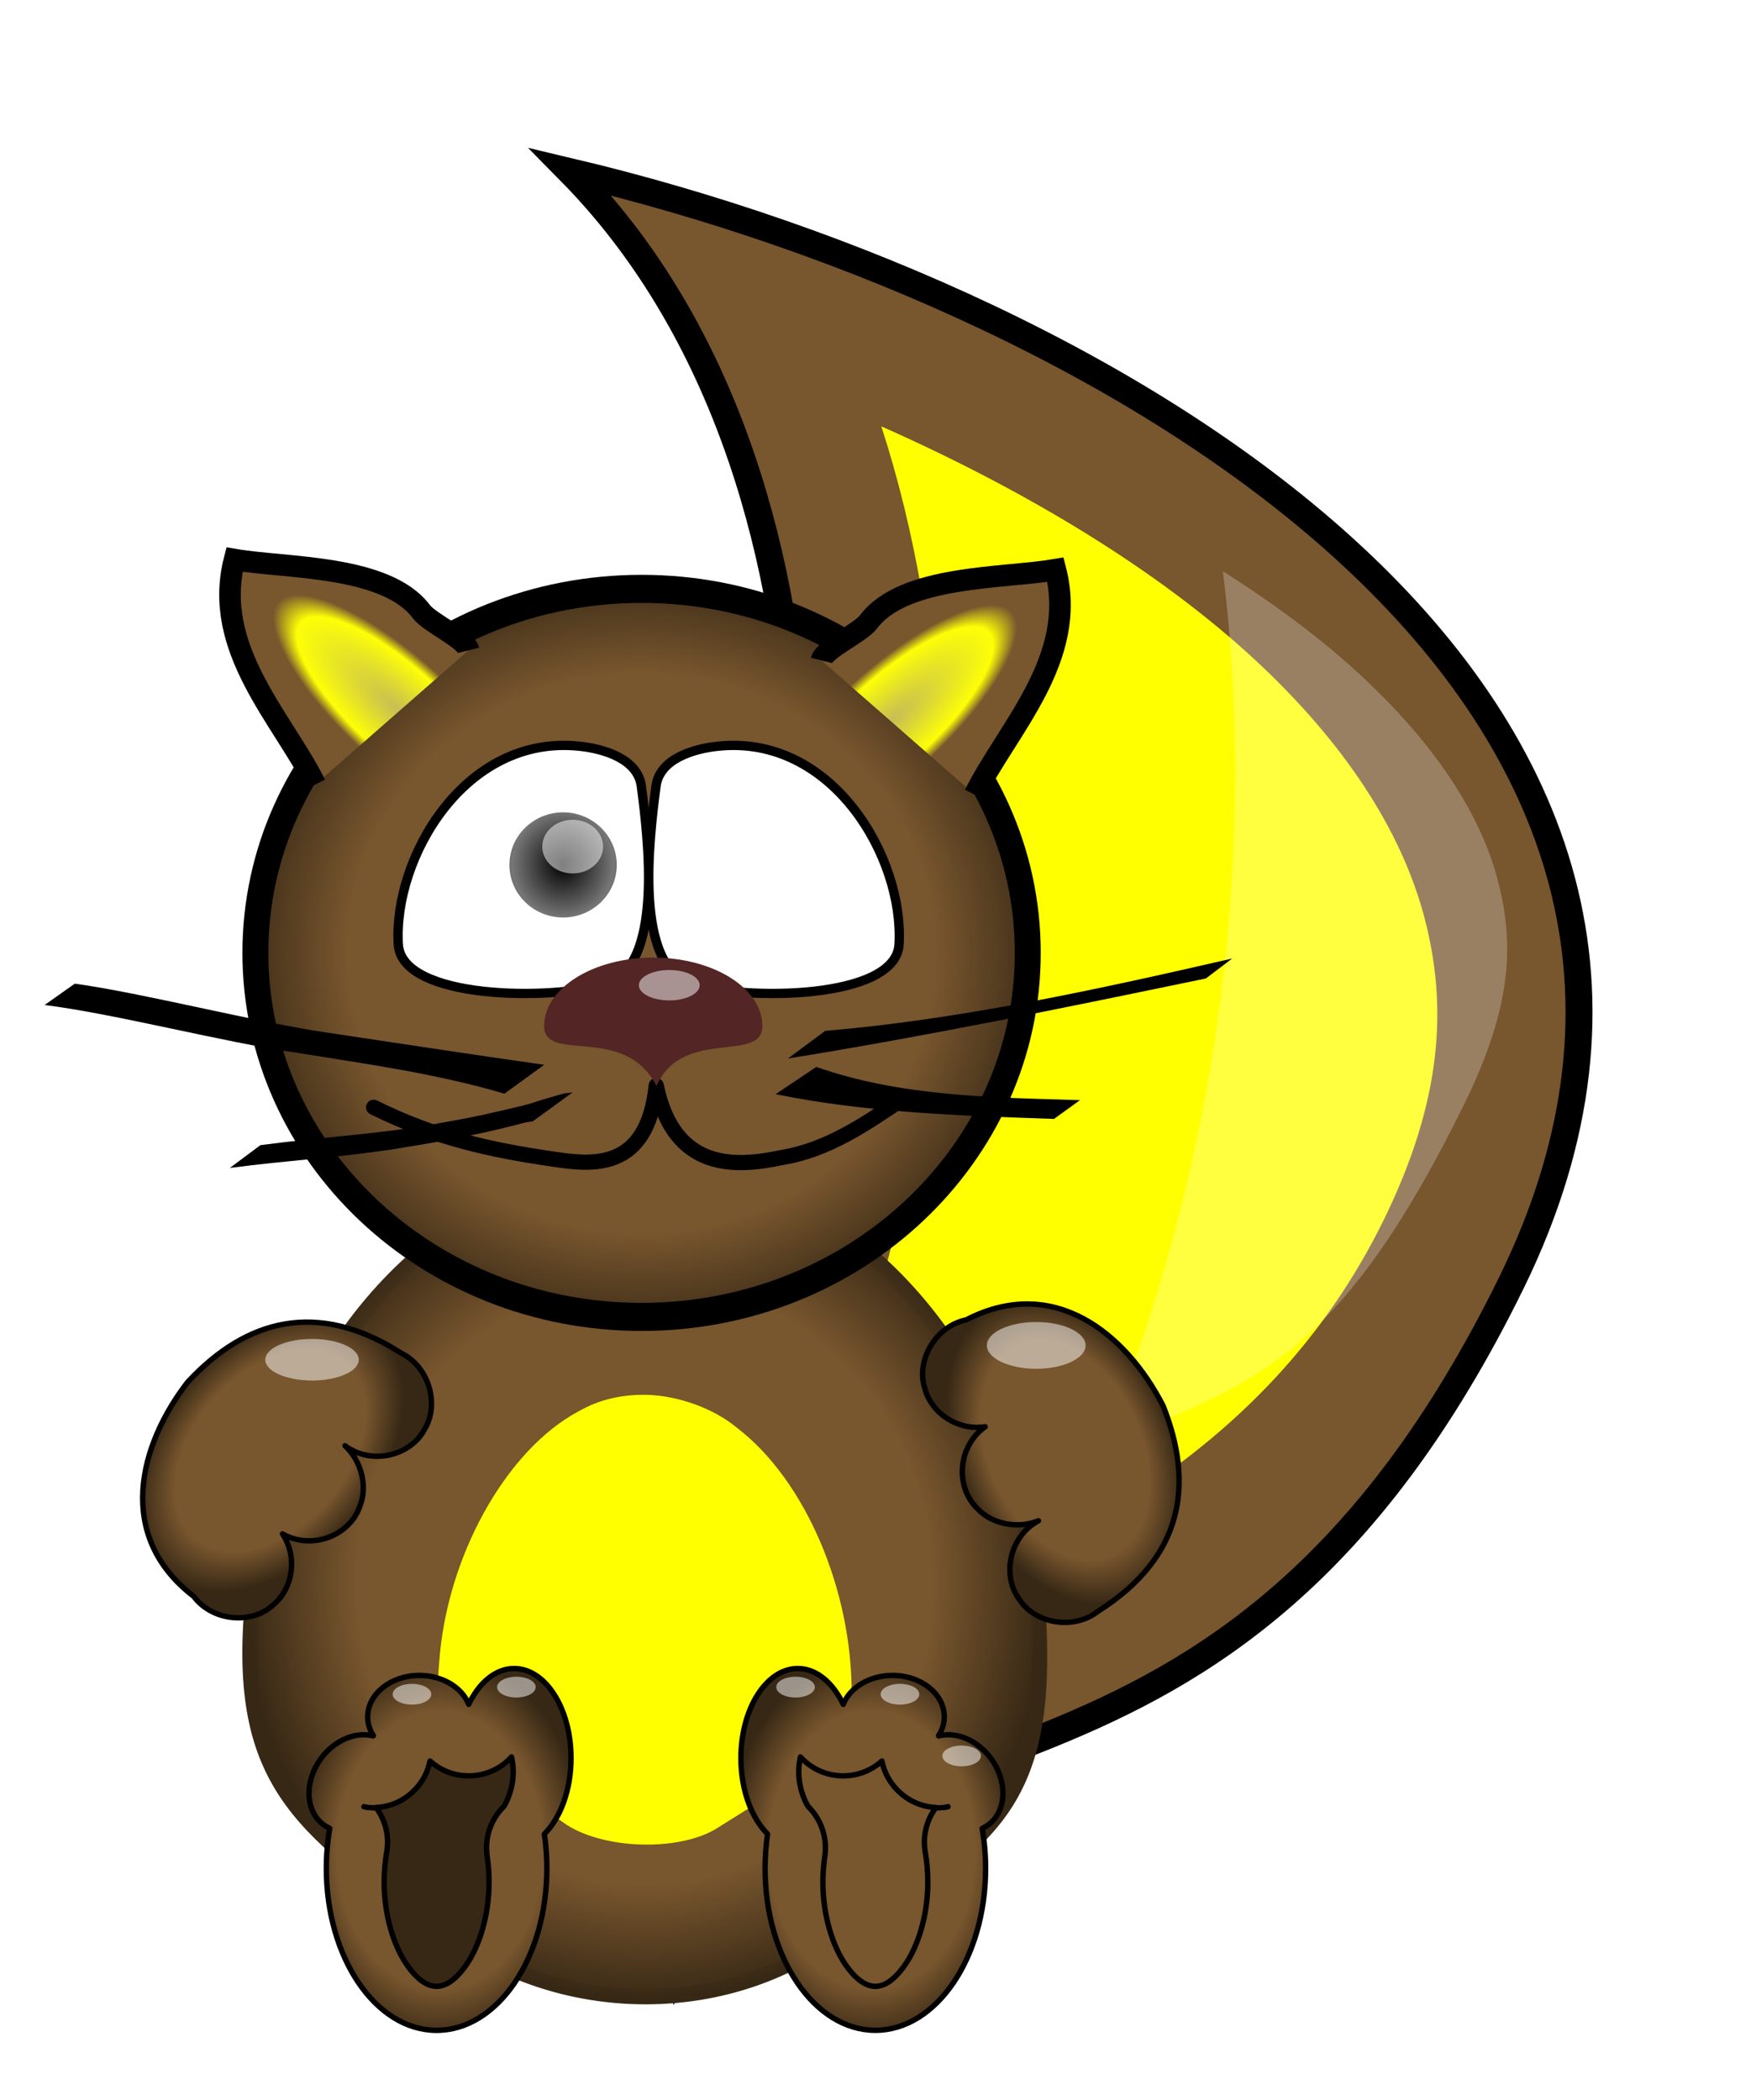
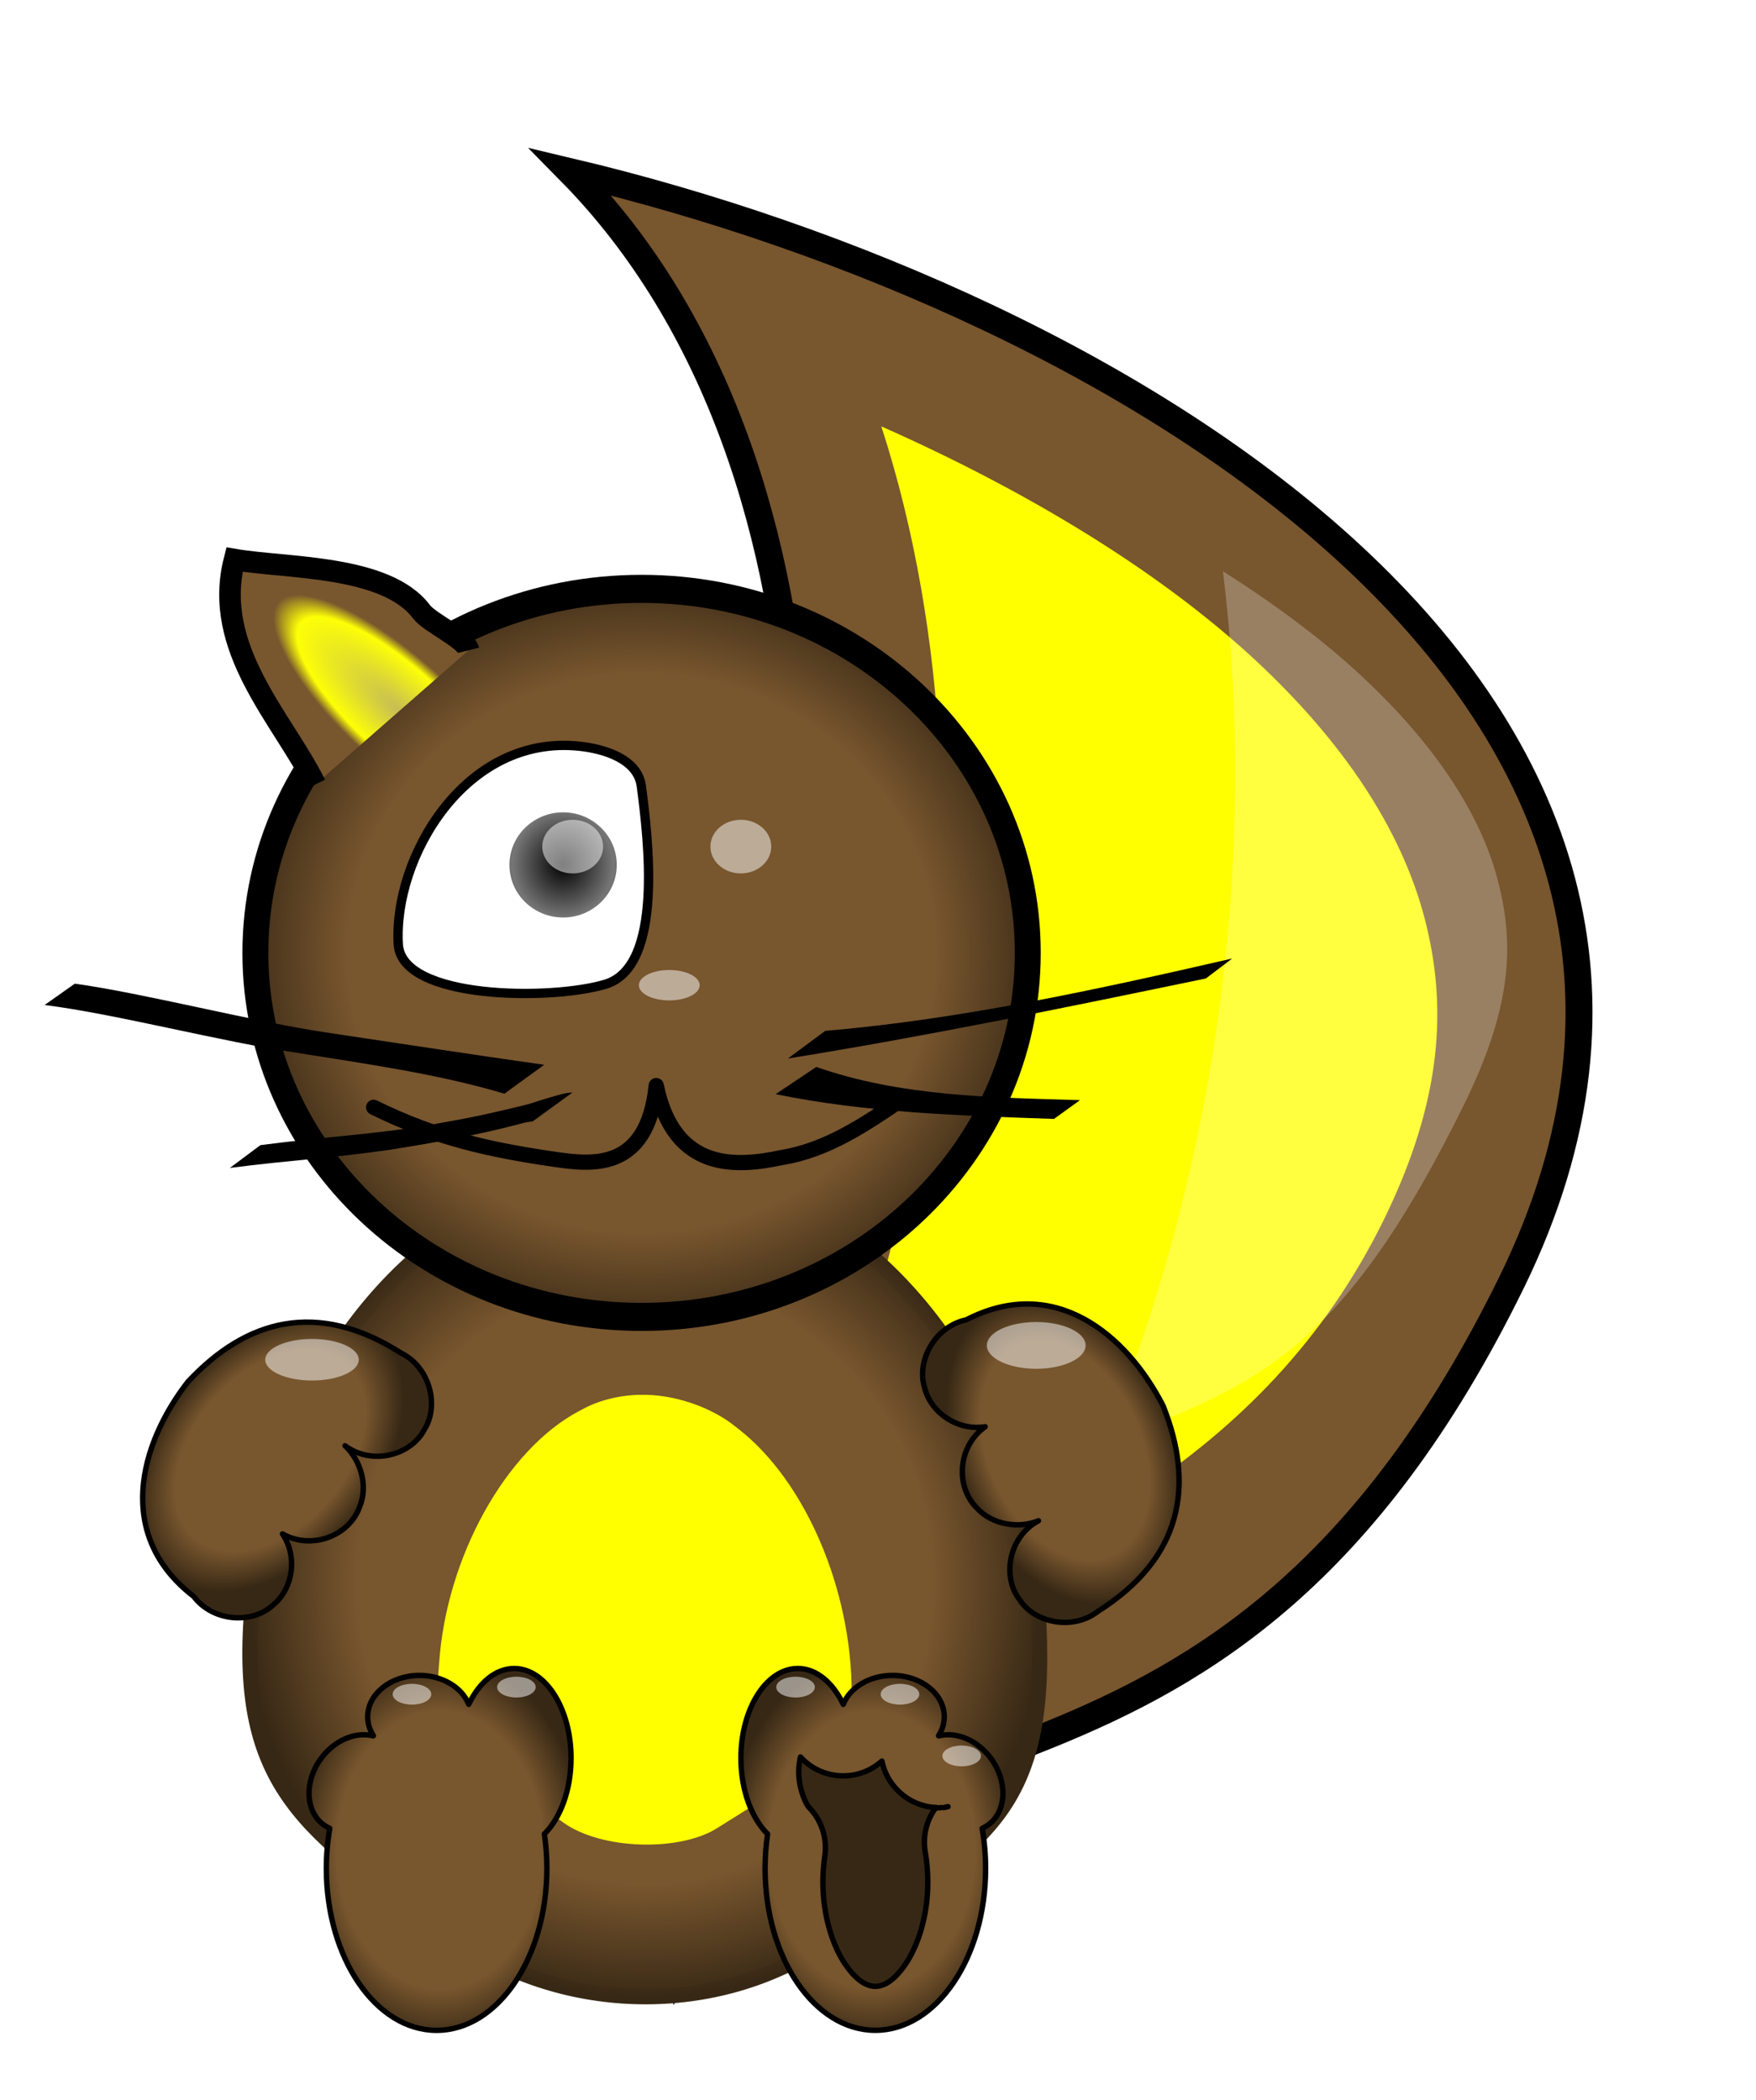
<svg xmlns="http://www.w3.org/2000/svg" xmlns:xlink="http://www.w3.org/1999/xlink" viewBox="0 0 432.76 517.65" version="1.0">
  <defs>
    <filter id="e" y="-.244" width="1.577" x="-.288" height="1.487">
      <feGaussianBlur stdDeviation="76.895" />
    </filter>
    <filter id="r">
      <feGaussianBlur stdDeviation="2.934" />
    </filter>
    <filter id="l" y="-.118" width="1.245" x="-.122" height="1.236">
      <feGaussianBlur stdDeviation="7.598" />
    </filter>
    <filter id="n">
      <feGaussianBlur stdDeviation="3.785" />
    </filter>
    <filter id="k">
      <feGaussianBlur stdDeviation="3.785" />
    </filter>
    <filter id="q" y="-.207" width="1.07" x="-.035" height="1.414">
      <feGaussianBlur stdDeviation="5.223" />
    </filter>
    <filter id="i">
      <feGaussianBlur stdDeviation="7.933" />
    </filter>
    <filter id="d">
      <feGaussianBlur stdDeviation="22.194" />
    </filter>
    <filter id="h" y="-.267" width="1.581" x="-.29" height="1.535">
      <feGaussianBlur stdDeviation="32.938" />
    </filter>
    <filter id="w">
      <feGaussianBlur stdDeviation="3.341" />
    </filter>
    <filter id="y" y="-.088" width="1.256" x="-.128" height="1.176">
      <feGaussianBlur stdDeviation="6.184" />
    </filter>
    <filter id="u">
      <feGaussianBlur stdDeviation="2.887" />
    </filter>
    <filter id="t">
      <feGaussianBlur stdDeviation="10.495" />
    </filter>
    <radialGradient id="x" xlink:href="#a" gradientUnits="userSpaceOnUse" cy="1078.4" cx="-40.794" gradientTransform="matrix(1 0 0 1.346 231.04 -543.72)" r="94.96" />
    <radialGradient id="A" xlink:href="#a" gradientUnits="userSpaceOnUse" cy="1078.4" cx="-40.794" gradientTransform="matrix(1 0 0 1.346 231.04 -556.2)" r="94.96" />
    <radialGradient id="z" xlink:href="#a" gradientUnits="userSpaceOnUse" cy="1078.4" cx="-40.794" gradientTransform="matrix(1 0 0 1.346 0 -372.72)" r="94.96" />
    <radialGradient id="g" xlink:href="#a" gradientUnits="userSpaceOnUse" cy="731.85" cx="324.81" gradientTransform="matrix(1 0 0 1.049 0 -35.631)" r="264.47" />
    <radialGradient id="f" xlink:href="#a" gradientUnits="userSpaceOnUse" cy="731.85" cx="324.81" gradientTransform="matrix(1 0 0 1.05 0 -36.317)" r="259.47" />
    <radialGradient id="j" xlink:href="#a" gradientUnits="userSpaceOnUse" cy="728.08" cx="354.29" gradientTransform="matrix(1 0 0 .878 0 89.05)" r="292" />
    <radialGradient id="m" xlink:href="#b" gradientUnits="userSpaceOnUse" cy="568.33" cx="194.32" gradientTransform="matrix(.318 -.35 1.07 .971 -506.1 -324.21)" r="74.536" />
    <radialGradient id="o" xlink:href="#b" gradientUnits="userSpaceOnUse" cy="568.33" cx="194.32" gradientTransform="matrix(.318 -.35 1.07 .971 -475.58 85.651)" r="74.536" />
    <radialGradient id="p" xlink:href="#c" gradientUnits="userSpaceOnUse" cy="698.08" cx="302.86" gradientTransform="matrix(1 0 0 .924 0 52.881)" r="37.717" />
    <radialGradient id="s" xlink:href="#a" gradientUnits="userSpaceOnUse" cy="633.97" cx="77.593" gradientTransform="matrix(.654 -.756 .504 .436 -291.54 427.64)" r="105.99" />
    <radialGradient id="v" xlink:href="#a" gradientUnits="userSpaceOnUse" cy="690.39" cx="533.71" gradientTransform="matrix(.407 .913 -.609 .271 804.16 -29.354)" r="105.99" />
    <linearGradient id="b">
      <stop offset="0" stop-color="#c6bc56" />
      <stop offset=".811" stop-color="#fdff06" />
      <stop offset="1" stop-color="#78562e" />
    </linearGradient>
    <linearGradient id="a">
      <stop offset="0" stop-color="#78562e" />
      <stop offset=".716" stop-color="#78562e" />
      <stop offset="1" stop-color="#372815" />
    </linearGradient>
    <linearGradient id="c">
      <stop offset="0" />
      <stop offset=".5" stop-color="#767676" />
      <stop offset="1" />
    </linearGradient>
  </defs>
  <g fill-rule="evenodd">
    <path d="M1184.5 654.82C888.76 965.49 689.59 768.08 525.21 922.05c-.39-182.2-8.65-196.66 121.65-354.31 166.15-201.01 292.55-549.1 166.96-794.9C1132-37.42 1478.1 345.93 1184.5 654.82z" transform="rotate(-17.488 637.385 513.644) scale(.375)" filter="url(#d)" stroke="#000" stroke-width="17.717" fill="#78562e" />
    <path d="M958.38-6.125c.6 72.834-9.93 146.06-28 216.46-40.53 157.92-118.83 305.04-211.38 417-47.12 57.01-104.07 94.9-157.25 124.35 34.63-2.04 69.63-3.32 105.09-5.19 165.75-8.73 327.51-27.62 449.96-156.19 60.4-63.56 82.1-121.33 85-181.34 2.8-60.02-16.1-125.67-54.6-193.72-43.2-76.3-111.3-153.07-188.82-221.38z" transform="rotate(-17.488 637.385 513.644) scale(.375)" filter="url(#e)" fill="#ff0" />
  </g>
  <path d="M584.28 779.85c.51 110.53-47.97 131.2-144.17 191.22-72.48 47.03-171.98 43.43-241.65-7.24C101.39 895.7 57.65 866.5 66.43 751.14c7.154-106.18 60.9-215.29 157.46-266.58 74.87-41.34 172.14-30.11 238.11 23.25 82.03 63.77 122.52 170.08 122.28 272.04z" stroke-linejoin="round" stroke="url(#f)" stroke-linecap="round" stroke-width="10" fill="url(#g)" transform="matrix(.375 0 0 .375 37.1 115.553)" />
  <path d="M320.59 583.03c-13.98.44-26.82 3.99-37.03 9.63-.14.07-.29.14-.44.22-.58.31-1.15.63-1.74.93-47.74 25.36-87.02 95.75-91.72 165.63-.02.2-.04.39-.07.59-.03.36-.06.74-.09 1.09-1.66 21.86-.8 32.27-.16 35.54.65 3.26-.77.34 3.32 5.96.38.54 28.74 26.47 76.75 60.16.58.4.89.62 1.47 1.03.08.06.16.13.24.19 24.88 18.11 76.96 19.57 101.85 3.44.6-.4 1.08-.68 1.69-1.06.04-.04.08-.07.12-.1 24.82-15.48 44.73-28.02 59.06-37.66 14.34-9.63 23.73-17.76 23.28-17.28 1.95-2.14 1.97-1.98 2.22-2.09.17-.93 1.53-9.48 1.44-28.84V779.53c.16-68.55-30.42-139.9-74.56-174.22-.05-.04-.11-.08-.16-.12-.62-.49-1.25-.97-1.87-1.47-14.46-11.7-36.97-20.04-57.53-20.69-2.02-.06-4.05-.06-6.07 0z" transform="matrix(.375 0 0 .375 37.1 125.152)" filter="url(#h)" fill="#ff0" />
  <path d="M628.57 728.08c.03 131.77-122.78 238.61-274.28 238.61-151.51 0-274.32-106.84-274.29-238.61-.029-131.78 122.78-238.62 274.29-238.62 151.5 0 274.31 106.84 274.28 238.62z" transform="matrix(.347 0 0 .376 35.178 -38.902)" stroke-linejoin="round" filter="url(#i)" stroke="#000" stroke-linecap="round" stroke-miterlimit="5" stroke-width="18.402" fill="url(#j)" />
  <path d="M322.56 208.62c-2.34-17.99-24.54-24.65-41-26.35-74.78-7.7-121.99 72.99-118.75 130.2 2.07 36.69 101.2 36.94 136.31 26.21 38.38-11.73 27.89-95.77 23.44-130.06z" fill-rule="evenodd" filter="url(#k)" stroke="#000" stroke-width="6.117" fill="#fff" transform="matrix(.375 0 0 .375 37.1 115.553)" />
  <path d="M108.34 207.43c-21.851-43.71-68.276-89.35-53.148-147.79 34.259 5.859 99.678 3.386 122.86 34.286 5.45 7.274 29.12 17.814 31 25.324" fill-rule="evenodd" filter="url(#l)" stroke="#000" stroke-width="14.173" fill="url(#m)" transform="matrix(.375 0 0 .375 37.1 115.553)" />
-   <path d="M332.18 208.62c2.33-17.99 24.54-24.65 40.99-26.35 74.78-7.7 122 72.99 118.76 130.2-2.07 36.69-101.2 36.94-136.31 26.21-38.38-11.73-27.9-95.77-23.44-130.06z" fill-rule="evenodd" filter="url(#n)" stroke="#000" stroke-width="6.117" fill="#fff" transform="matrix(.375 0 0 .375 37.1 115.553)" />
-   <path d="M138.86 617.3c-21.85-43.71-68.274-89.36-53.146-147.79 34.256 5.85 99.686 3.38 122.86 34.28 5.46 7.27 29.13 17.81 31 25.32" transform="matrix(-.375 0 0 .375 292.26 -35.651)" fill-rule="evenodd" filter="url(#l)" stroke="#000" stroke-width="14.173" fill="url(#o)" />
  <path d="M322.86 698.08c0 9.46-8.96 17.14-20 17.14-11.05 0-20-7.68-20-17.14 0-9.47 8.95-17.15 20-17.15 11.04 0 20 7.68 20 17.15z" transform="matrix(.661 0 0 .756 -61.417 -314.572)" fill="url(#p)" />
  <path d="M146.62 419.64c40.85 20.22 76.12 27.91 118.1 34.06 24.5 3.59 61.59 8.75 67.62-48.35 11.76 56.81 52.96 53.6 82.48 47.29 29.51-4.72 54.84-21.81 79.02-38.31" stroke-linejoin="round" filter="url(#q)" stroke="#000" stroke-linecap="round" stroke-width="10" fill="none" transform="matrix(.375 0 0 .375 37.1 115.553)" />
  <path d="M322.86 698.08c0 9.46-8.96 17.14-20 17.14-11.05 0-20-7.68-20-17.14 0-9.47 8.95-17.15 20-17.15 11.04 0 20 7.68 20 17.15z" transform="matrix(.661 0 0 .756 -19.312 -314.572)" fill="url(#p)" />
-   <path d="M187.88 252.889c0 9.315-19.68.146-26.1 14.79-7.7-15.42-27.68-5.475-27.68-14.79 0-9.311 12.046-16.868 26.892-16.868 14.843 0 26.888 7.557 26.888 16.868z" fill="#532525" />
  <path d="M148.631 208.659c0 3.65-3.355 6.612-7.494 6.612s-7.494-2.961-7.494-6.612c0-3.653 3.355-6.613 7.494-6.613s7.494 2.96 7.494 6.613zM190.068 208.659c0 3.65-3.355 6.612-7.494 6.612s-7.494-2.961-7.494-6.612c0-3.653 3.355-6.613 7.494-6.613s7.494 2.96 7.494 6.613zM172.436 242.823c0 2.069-3.355 3.747-7.494 3.747s-7.495-1.678-7.495-3.747c0-2.07 3.356-3.747 7.495-3.747s7.494 1.677 7.494 3.747z" opacity=".5" fill="#fff" />
  <path d="M24.526 600.07c-32.05 41.38-48.003 101.15 3.832 141.01 12.536 16.66 38.18 18.44 51.94 5.85 13.143-10.56 16.72-31.52 6.405-46.94 19.397 11.04 44.287 1.07 50.827-18.1 5.31-12.92 1.1-29.78-9.73-39.81 17.72 13.15 43.47 6.49 52.43-11.1 9.58-15.78 3.14-40.39-15.23-49.64-55.4-35.4-102.21-22.32-140.47 18.73z" stroke-linejoin="round" filter="url(#r)" stroke="#000" stroke-linecap="round" stroke-width="3.543" fill="url(#s)" transform="matrix(.375 0 0 .375 37.1 115.553)" />
  <path d="M1017 158.41c-4.4 23.7-9.5 47.17-15.4 70.21-43.59 169.73-125.95 324.59-225.94 445.57-2.35 2.83-4.17 5.11-6.38 7.81 7.7-.4 15.54-.73 22.75-1.31 88.55-7.21 148.69-12.1 271.47-141.07 50.2-52.83 62.8-91.62 64.8-134.09s-11.4-94.64-45.1-154.03c-17.2-30.44-39.9-61.84-66.2-93.09z" transform="rotate(-17.488 605.94 360.14) scale(.375)" opacity=".5" filter="url(#t)" fill-rule="evenodd" fill="#fff" />
  <path d="M665.37 615.66c-23.89-46.58-71.25-86.37-129.33-56.33-20.4 4.29-32.89 26.76-27.33 44.55 3.99 16.39 21.46 28.51 39.8 25.71-18.22 12.88-19.75 39.66-5.17 53.71 9.45 10.28 26.51 13.62 40.19 8.07-19.43 10.47-24.32 36.61-12.19 52.19 10.23 15.37 35.25 19.97 51.42 7.25 55.55-35.15 63.55-83.09 42.61-135.15z" stroke-linejoin="round" filter="url(#u)" stroke="#000" stroke-linecap="round" stroke-width="3.543" fill="url(#v)" transform="matrix(.375 0 0 .375 37.1 115.553)" />
  <path d="M203.36 254.085c33.873-2.902 67.218-10.256 100.3-17.842l-6.468 4.916c-34.23 7.095-68.486 14.179-103.005 19.725l9.172-6.799zM201.173 262.965c20.82 7.294 43.196 7.526 64.988 8.186l-6.416 4.632c-22.94-.81-46.024-1.493-68.592-6.105l10.02-6.713zM124.313 269.558c-16.661-4.954-33.997-7.302-51.12-10.077-17.806-2.52-45.041-9.675-62.208-11.775l7.449-5.265c16.916 2.333 44.257 9.402 61.897 12.023 17.925 2.662 35.843 5.441 53.783 7.972l-9.8 7.122zM131.28 276.39c-1.89.251-1.315.131-3.888.806-10.354 2.715-20.835 4.512-31.402 6.203-15.087 2.137-24.115 2.494-39.342 4.459l7.522-5.614c15.27-2.01 24.27-2.329 39.424-4.571 8.97-1.632 11.711-2.003 20.239-3.994 10.12-2.359 4.698-1.2 12.723-3.484 2.888-.825 2.355-.697 4.556-.949l-9.832 7.144z" />
  <path d="M88.419 335.132c0 2.827-5.16 5.122-11.524 5.122-6.362 0-11.52-2.295-11.52-5.122s5.158-5.123 11.52-5.123c6.364 0 11.524 2.295 11.524 5.123zM267.537 331.601c0 3.18-5.445 5.76-12.161 5.76-6.72 0-12.165-2.58-12.165-5.76 0-3.183 5.445-5.763 12.165-5.763 6.716 0 12.161 2.58 12.161 5.763z" opacity=".5" fill="#fff" />
  <path d="M238.97 788.48c-12.21 0-23.05 9.27-29.87 23.56-4.34-11.01-17.21-19.03-32.41-19.03-18.75 0-34 12.19-34 27.19 0 4.48 1.38 8.71 3.78 12.44-.04.05-.08.11-.12.15-.01 0-.02.01-.03 0-11.48-2.99-25.53 2.74-34.47 15.07-11.01 15.18-10.12 34.63 2.03 43.43 1.23.9 2.55 1.64 3.91 2.25-1.46 8.42-2.25 17.23-2.25 26.32 0 58.76 32.45 106.44 72.46 106.44 40.02 0 72.47-47.68 72.47-106.44 0-7.76-.58-15.31-1.65-22.6 10.51-10.42 17.53-28.86 17.53-49.87 0-32.51-16.75-58.91-37.38-58.91z" stroke-linejoin="round" filter="url(#w)" stroke="#000" stroke-linecap="round" stroke-width="3.543" fill="url(#x)" transform="matrix(.375 0 0 .375 37.1 115.553)" />
-   <path d="M246.31 1035.7c-14.07 15.5-38.01 16.7-53.56 2.7-1.44 7.1-4.89 13.7-9.94 18.9h-.03c-6.22 6.5-14.52 10.6-23.44 11.5h-.03c-.17 0-.9.2-1.97.3 6.21 8.3 8.72 18.9 6.94 29.1-1.09 6.3-1.69 13-1.69 19.8 0 22.4 6.6 42.1 14.66 53.9s14.91 14.6 19.81 14.6 11.76-2.8 19.82-14.6c8.05-11.8 14.65-31.5 14.65-53.9 0-5.8-.44-11.5-1.25-17-1.76-12 2.27-24.1 10.84-32.6.61-.6 6.29-10.3 6.29-22.8 0-3.6-.49-6.9-1.1-9.9zm-87 33.1c-.69 0-1.39.1-2.09.1.04 0 .08.1.12.1.89-.1 1.77-.2 1.97-.2zm-10.03-.4c1.01.2 2.08.5 2.94.6-.7-.1-1.66-.4-2.47-.5-.16 0-.31 0-.47-.1zm4.38.6c1.1.1 2.02.2 2.81.2-.75 0-1.79-.1-2.81-.2z" transform="matrix(.375 0 0 .375 33.702 44.633)" stroke-linejoin="round" filter="url(#y)" stroke="#000" stroke-linecap="round" stroke-width="3.543" fill="url(#z)" />
  <path d="M132.022 415.818c0 1.414-2.13 2.561-4.756 2.561s-4.756-1.147-4.756-2.56 2.13-2.562 4.756-2.562 4.756 1.147 4.756 2.561zM106.289 417.573c0 1.413-2.13 2.561-4.756 2.561s-4.757-1.148-4.757-2.561 2.13-2.562 4.757-2.562 4.756 1.148 4.756 2.562z" opacity=".5" fill="#fff" />
  <path d="M238.97 776c-12.21 0-23.05 9.28-29.87 23.57-4.34-11.02-17.21-19.03-32.41-19.03-18.75 0-34 12.18-34 27.18 0 4.48 1.38 8.72 3.78 12.44-.04.05-.08.11-.12.16-.01-.01-.02 0-.03 0-11.48-2.99-25.53 2.73-34.47 15.06-11.01 15.18-10.12 34.63 2.03 43.44 1.23.89 2.55 1.64 3.91 2.25-1.46 8.42-2.25 17.23-2.25 26.31 0 58.77 32.45 106.42 72.46 106.42 40.02 0 72.47-47.65 72.47-106.42 0-7.76-.58-15.31-1.65-22.59 10.51-10.43 17.53-28.87 17.53-49.88 0-32.51-16.75-58.91-37.38-58.91z" stroke-linejoin="round" filter="url(#w)" stroke="#000" stroke-linecap="round" stroke-width="3.543" fill="url(#A)" transform="matrix(-.375 0 0 .375 286.227 120.231)" />
  <path d="M246.31 1035.7c-14.07 15.5-38.01 16.7-53.56 2.7-1.44 7.1-4.89 13.7-9.94 18.9h-.03c-6.22 6.5-14.52 10.6-23.44 11.5h-.03c-.17 0-.9.2-1.97.3 6.21 8.3 8.72 18.9 6.94 29.1-1.09 6.3-1.69 13-1.69 19.8 0 22.4 6.6 42.1 14.66 53.9s14.91 14.6 19.81 14.6 11.76-2.8 19.82-14.6c8.05-11.8 14.65-31.5 14.65-53.9 0-5.8-.44-11.5-1.25-17-1.76-12 2.27-24.1 10.84-32.6.61-.6 6.29-10.3 6.29-22.8 0-3.6-.49-6.9-1.1-9.9zm-87 33.1c-.69 0-1.39.1-2.09.1.04 0 .08.1.12.1.89-.1 1.77-.2 1.97-.2zm-10.03-.4c1.01.2 2.08.5 2.94.6-.7-.1-1.66-.4-2.47-.5-.16 0-.31 0-.47-.1zm4.38.6c1.1.1 2.02.2 2.81.2-.75 0-1.79-.1-2.81-.2z" transform="matrix(-.375 0 0 .375 289.625 44.635)" stroke-linejoin="round" filter="url(#y)" stroke="#000" stroke-linecap="round" stroke-width="3.543" fill="url(#z)" />
  <path d="M191.304 415.818c0 1.414 2.13 2.561 4.757 2.561s4.756-1.147 4.756-2.56-2.13-2.562-4.756-2.562-4.757 1.147-4.757 2.561zM217.038 417.573c0 1.413 2.13 2.561 4.756 2.561s4.756-1.148 4.756-2.561-2.13-2.562-4.756-2.562-4.756 1.148-4.756 2.562zM232.244 432.779c0 1.413 2.13 2.56 4.756 2.56s4.756-1.147 4.756-2.56-2.13-2.562-4.756-2.562-4.756 1.148-4.756 2.562z" opacity=".5" fill="#fff" />
</svg>